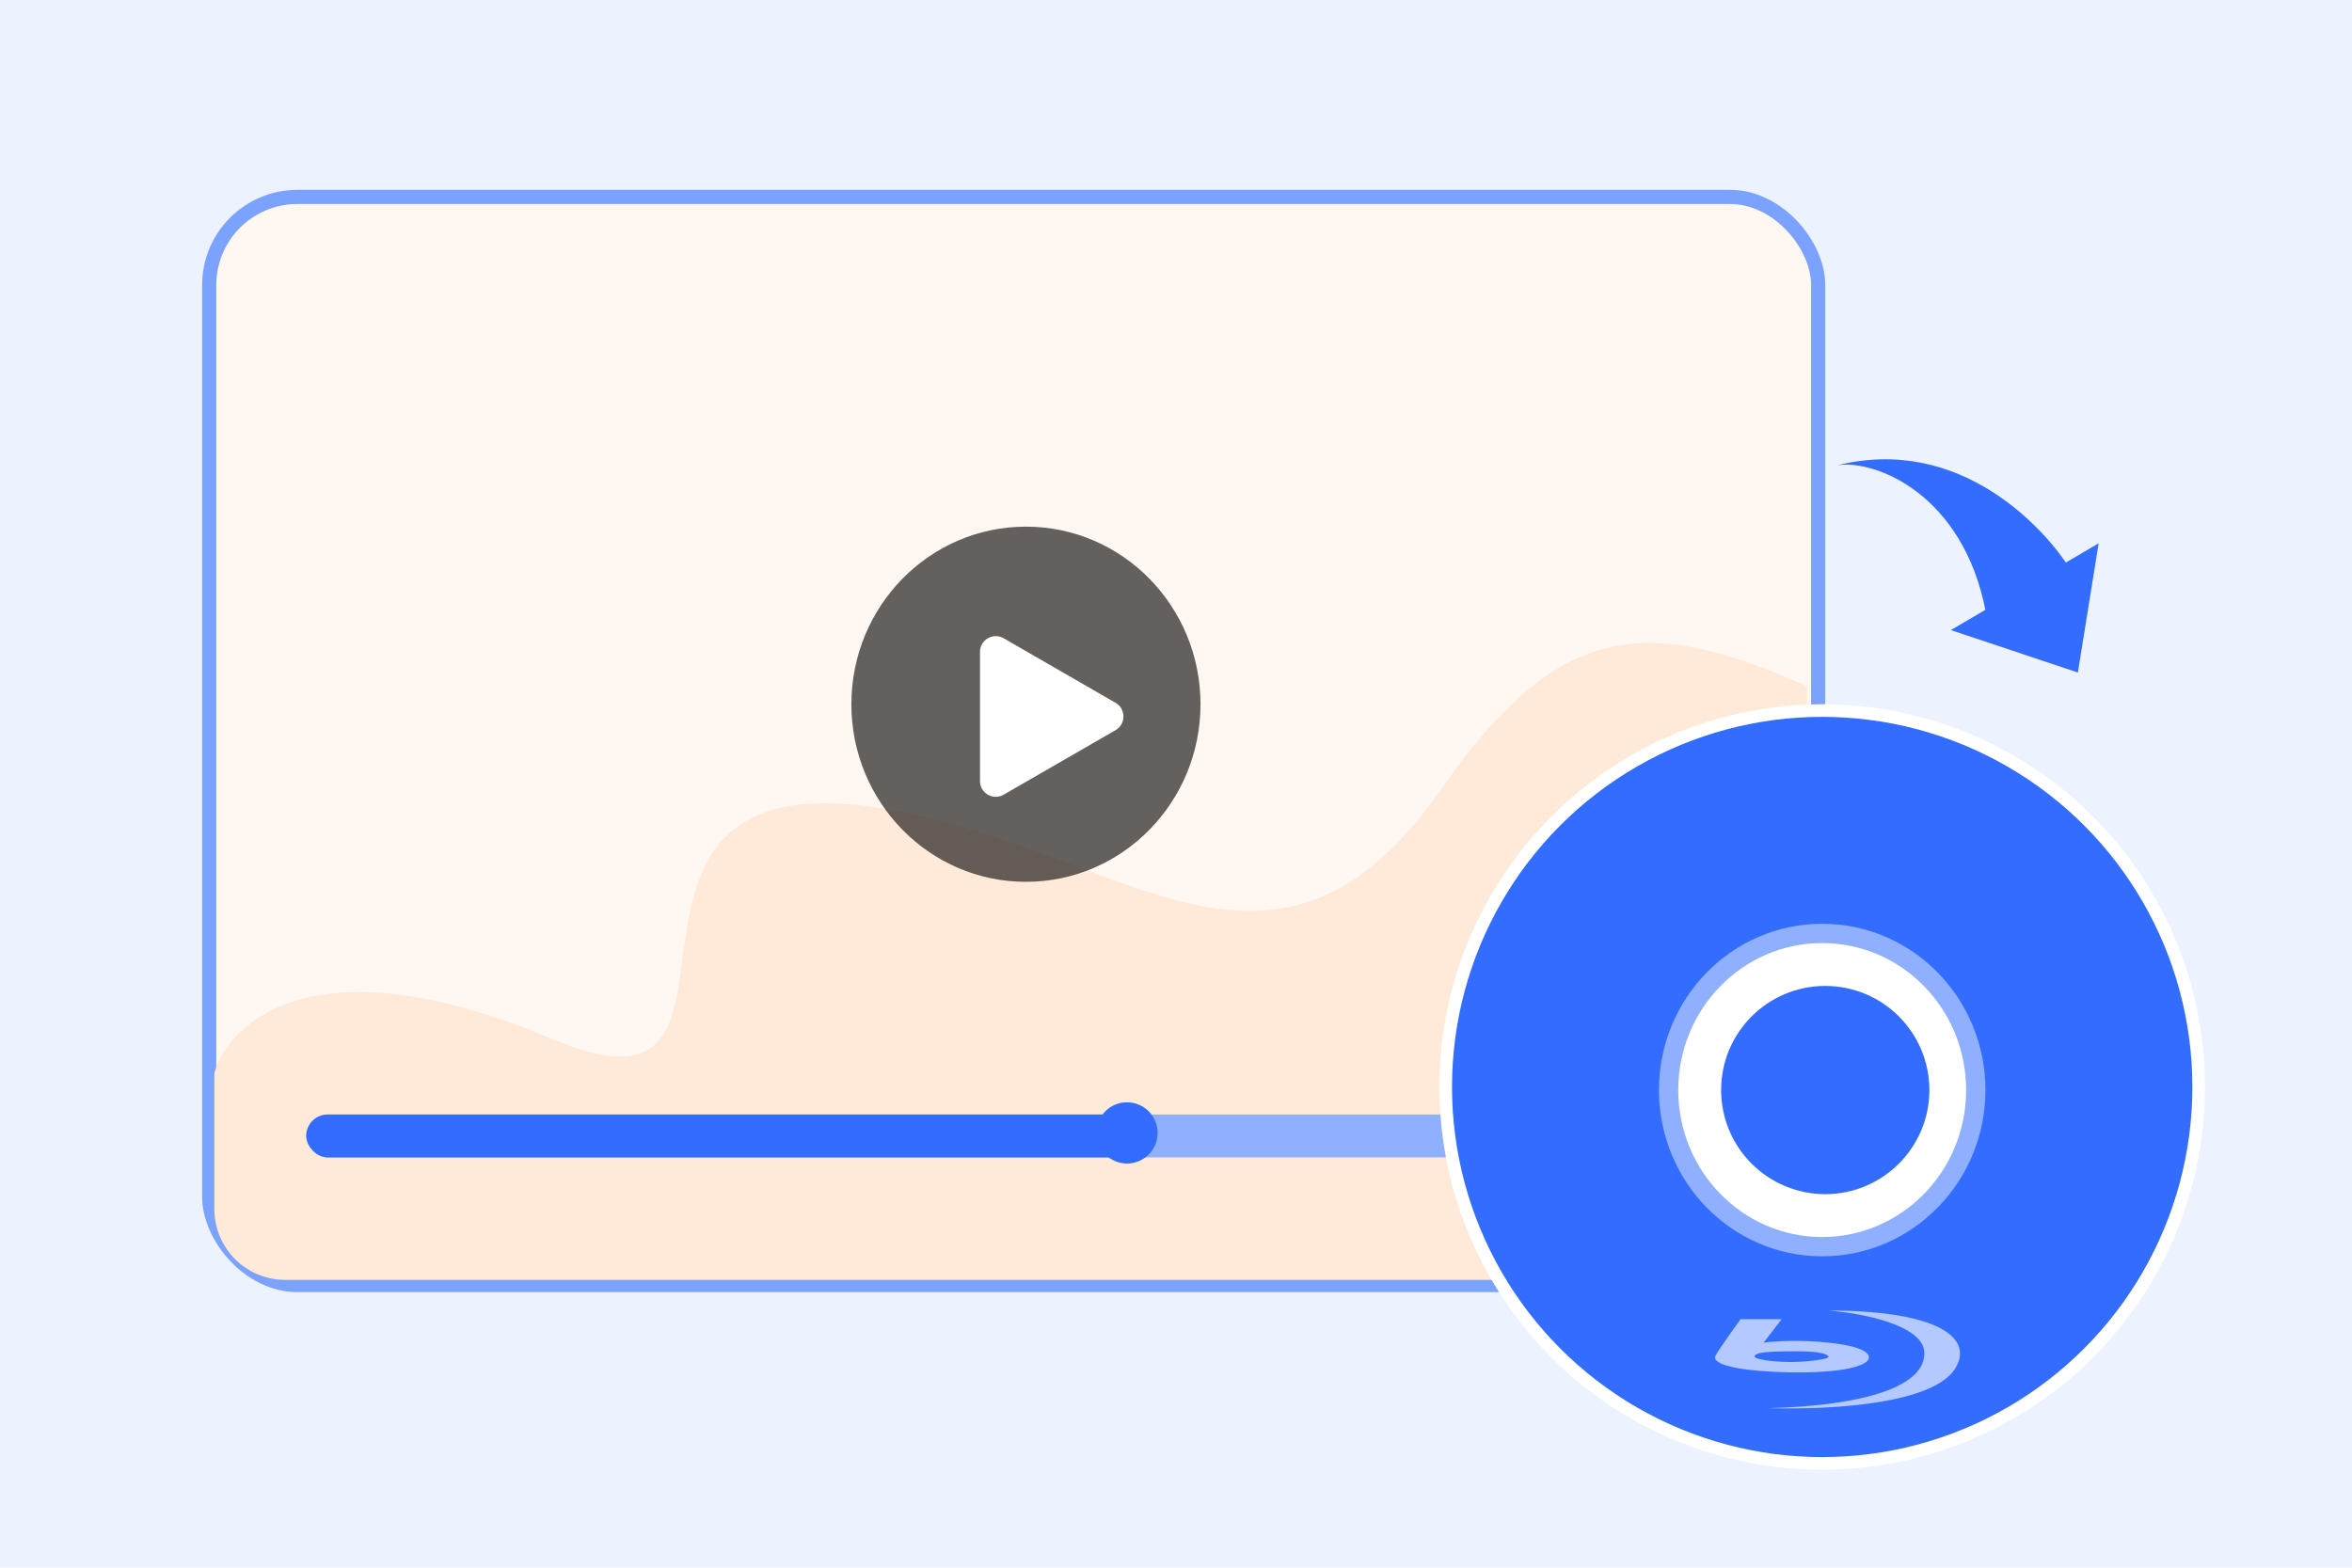
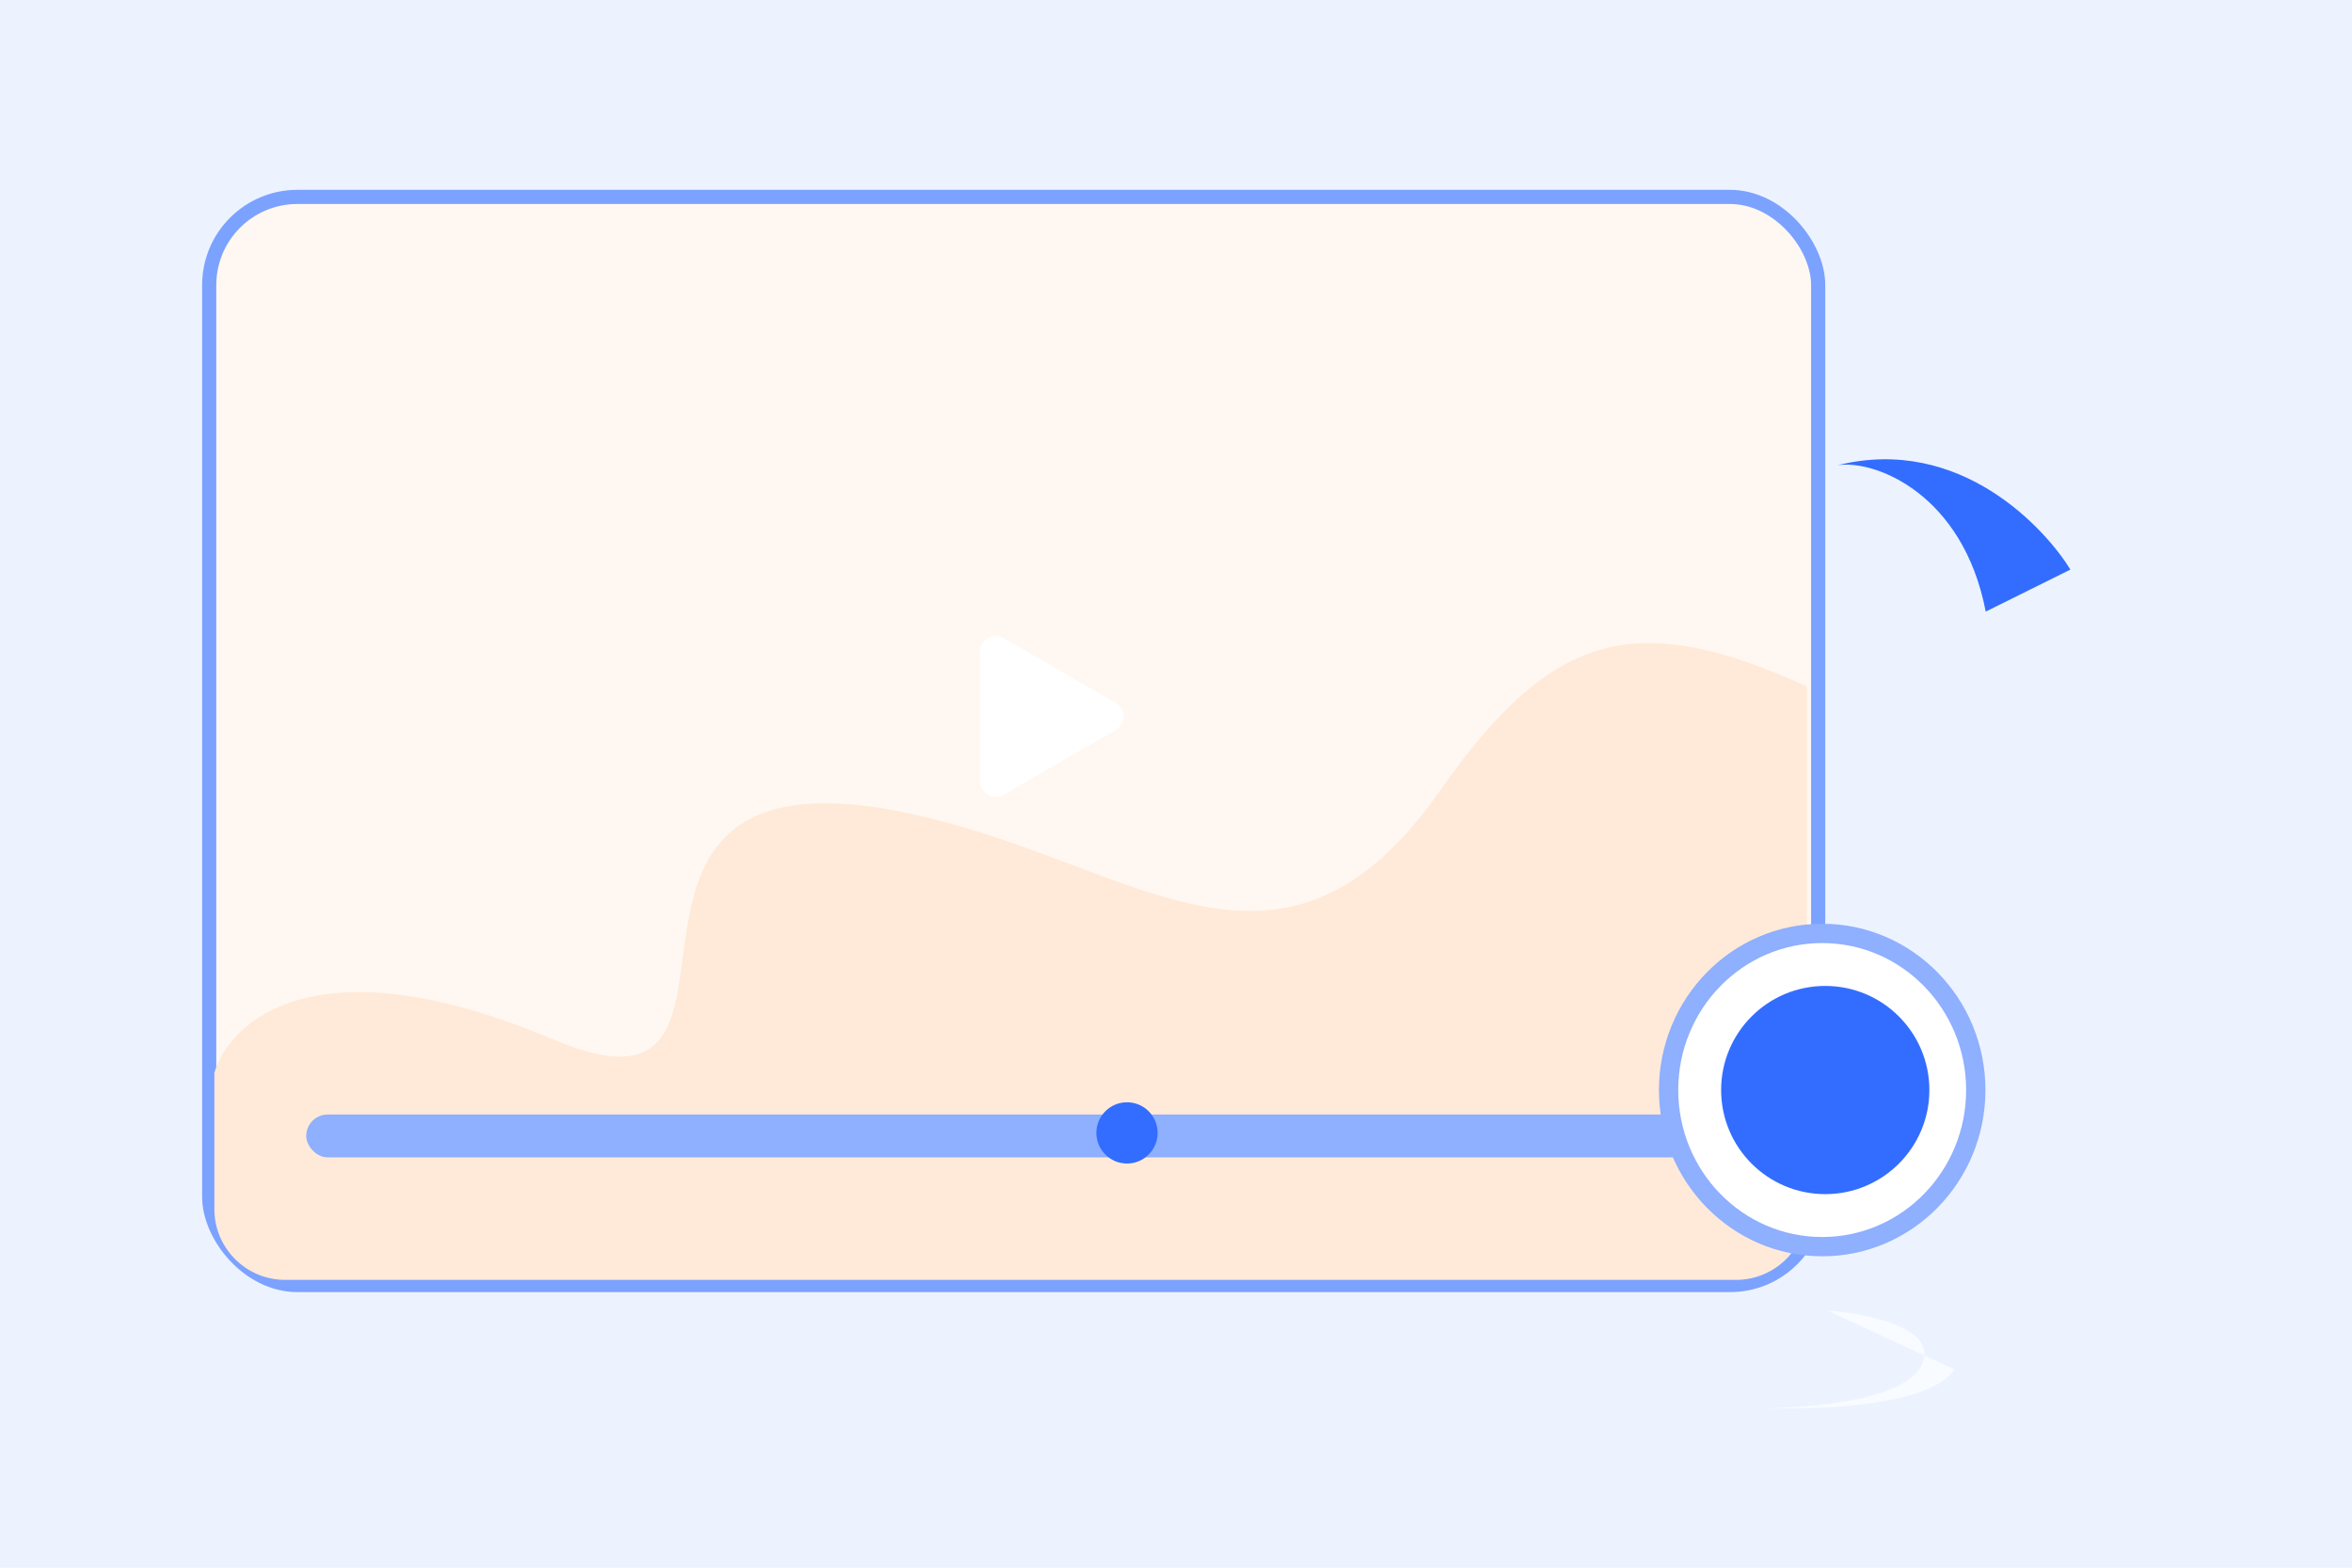
<svg xmlns="http://www.w3.org/2000/svg" width="384" height="256" viewBox="0 0 384 256" fill="none">
  <rect width="384" height="256" fill="#ECF3FF" />
  <rect x="34.156" y="32.156" width="262.688" height="177.688" rx="14.398" fill="#FFF8F2" stroke="#7CA2FF" stroke-width="2.312" />
  <path d="M295 197.442V112.079C267.605 99.648 253.659 102.585 235.23 128.94C211.136 163.396 188.908 144.356 157.529 135.144C84.064 113.578 132.625 187.618 90.287 169.716C51.707 153.403 37.49 166.733 35 175.186V197.442C35 203.825 40.175 209 46.558 209H283.442C289.825 209 295 203.825 295 197.442Z" fill="#FFEAD9" />
-   <ellipse opacity="0.61" cx="167.5" cy="115" rx="28.5" ry="29" fill="black" />
  <path d="M182.137 114.771C183.853 115.762 183.853 118.238 182.137 119.229L163.859 129.774C162.143 130.763 160 129.525 160 127.545L160 106.455C160 104.475 162.143 103.237 163.859 104.226L182.137 114.771Z" fill="white" />
  <rect x="50" y="182" width="232" height="7" rx="3.5" fill="#8FAFFF" />
-   <rect x="50" y="182" width="136" height="7" rx="3.5" fill="#326DFF" />
  <circle cx="184" cy="185" r="5" fill="#326DFF" />
-   <circle cx="297.5" cy="177.5" r="61.469" fill="#326DFF" stroke="white" stroke-width="2.062" />
-   <path d="M298.296 214C303.59 214.364 314.179 216.273 314.179 220.993C314.179 226.894 302.767 229.625 288.53 229.953C300.531 230.281 315.591 228.97 319.121 223.616C322.29 218.808 317.238 214 298.296 214Z" fill="white" fill-opacity="0.63" />
-   <path fill-rule="evenodd" clip-rule="evenodd" d="M290.883 215.42H284.177C282.961 217.096 280.436 220.643 280.059 221.43C279.588 222.414 281.824 223.725 290.648 224.053C299.472 224.38 305.12 223.288 305.12 221.649C305.12 220.01 300.06 219.245 295.59 219.026C292.013 218.851 289.001 219.099 287.942 219.245L290.883 215.42ZM293.472 220.665C290.648 220.665 287.001 220.665 286.53 221.321C285.824 221.977 289.707 222.414 292.295 222.414C294.884 222.414 298.649 221.977 298.531 221.539C298.413 221.102 297.001 220.665 293.472 220.665Z" fill="white" fill-opacity="0.63" />
+   <path d="M298.296 214C303.59 214.364 314.179 216.273 314.179 220.993C314.179 226.894 302.767 229.625 288.53 229.953C300.531 230.281 315.591 228.97 319.121 223.616Z" fill="white" fill-opacity="0.63" />
  <path d="M297.5 203.576C311.38 203.576 322.576 192.094 322.576 178C322.576 163.906 311.38 152.424 297.5 152.424C283.62 152.424 272.424 163.906 272.424 178C272.424 192.094 283.62 203.576 297.5 203.576Z" fill="white" stroke="#8FAFFF" stroke-width="3.151" />
  <circle cx="298" cy="178" r="17" fill="#326DFF" />
  <path d="M324.199 99.871C320.512 80.665 306.146 75.021 300 75.974C320.281 70.944 334.187 86.724 338.028 93.012L324.199 99.871Z" fill="#326DFF" />
-   <path d="M339.245 109.822L318.503 102.892L342.636 88.718L339.245 109.822Z" fill="#326DFF" />
</svg>